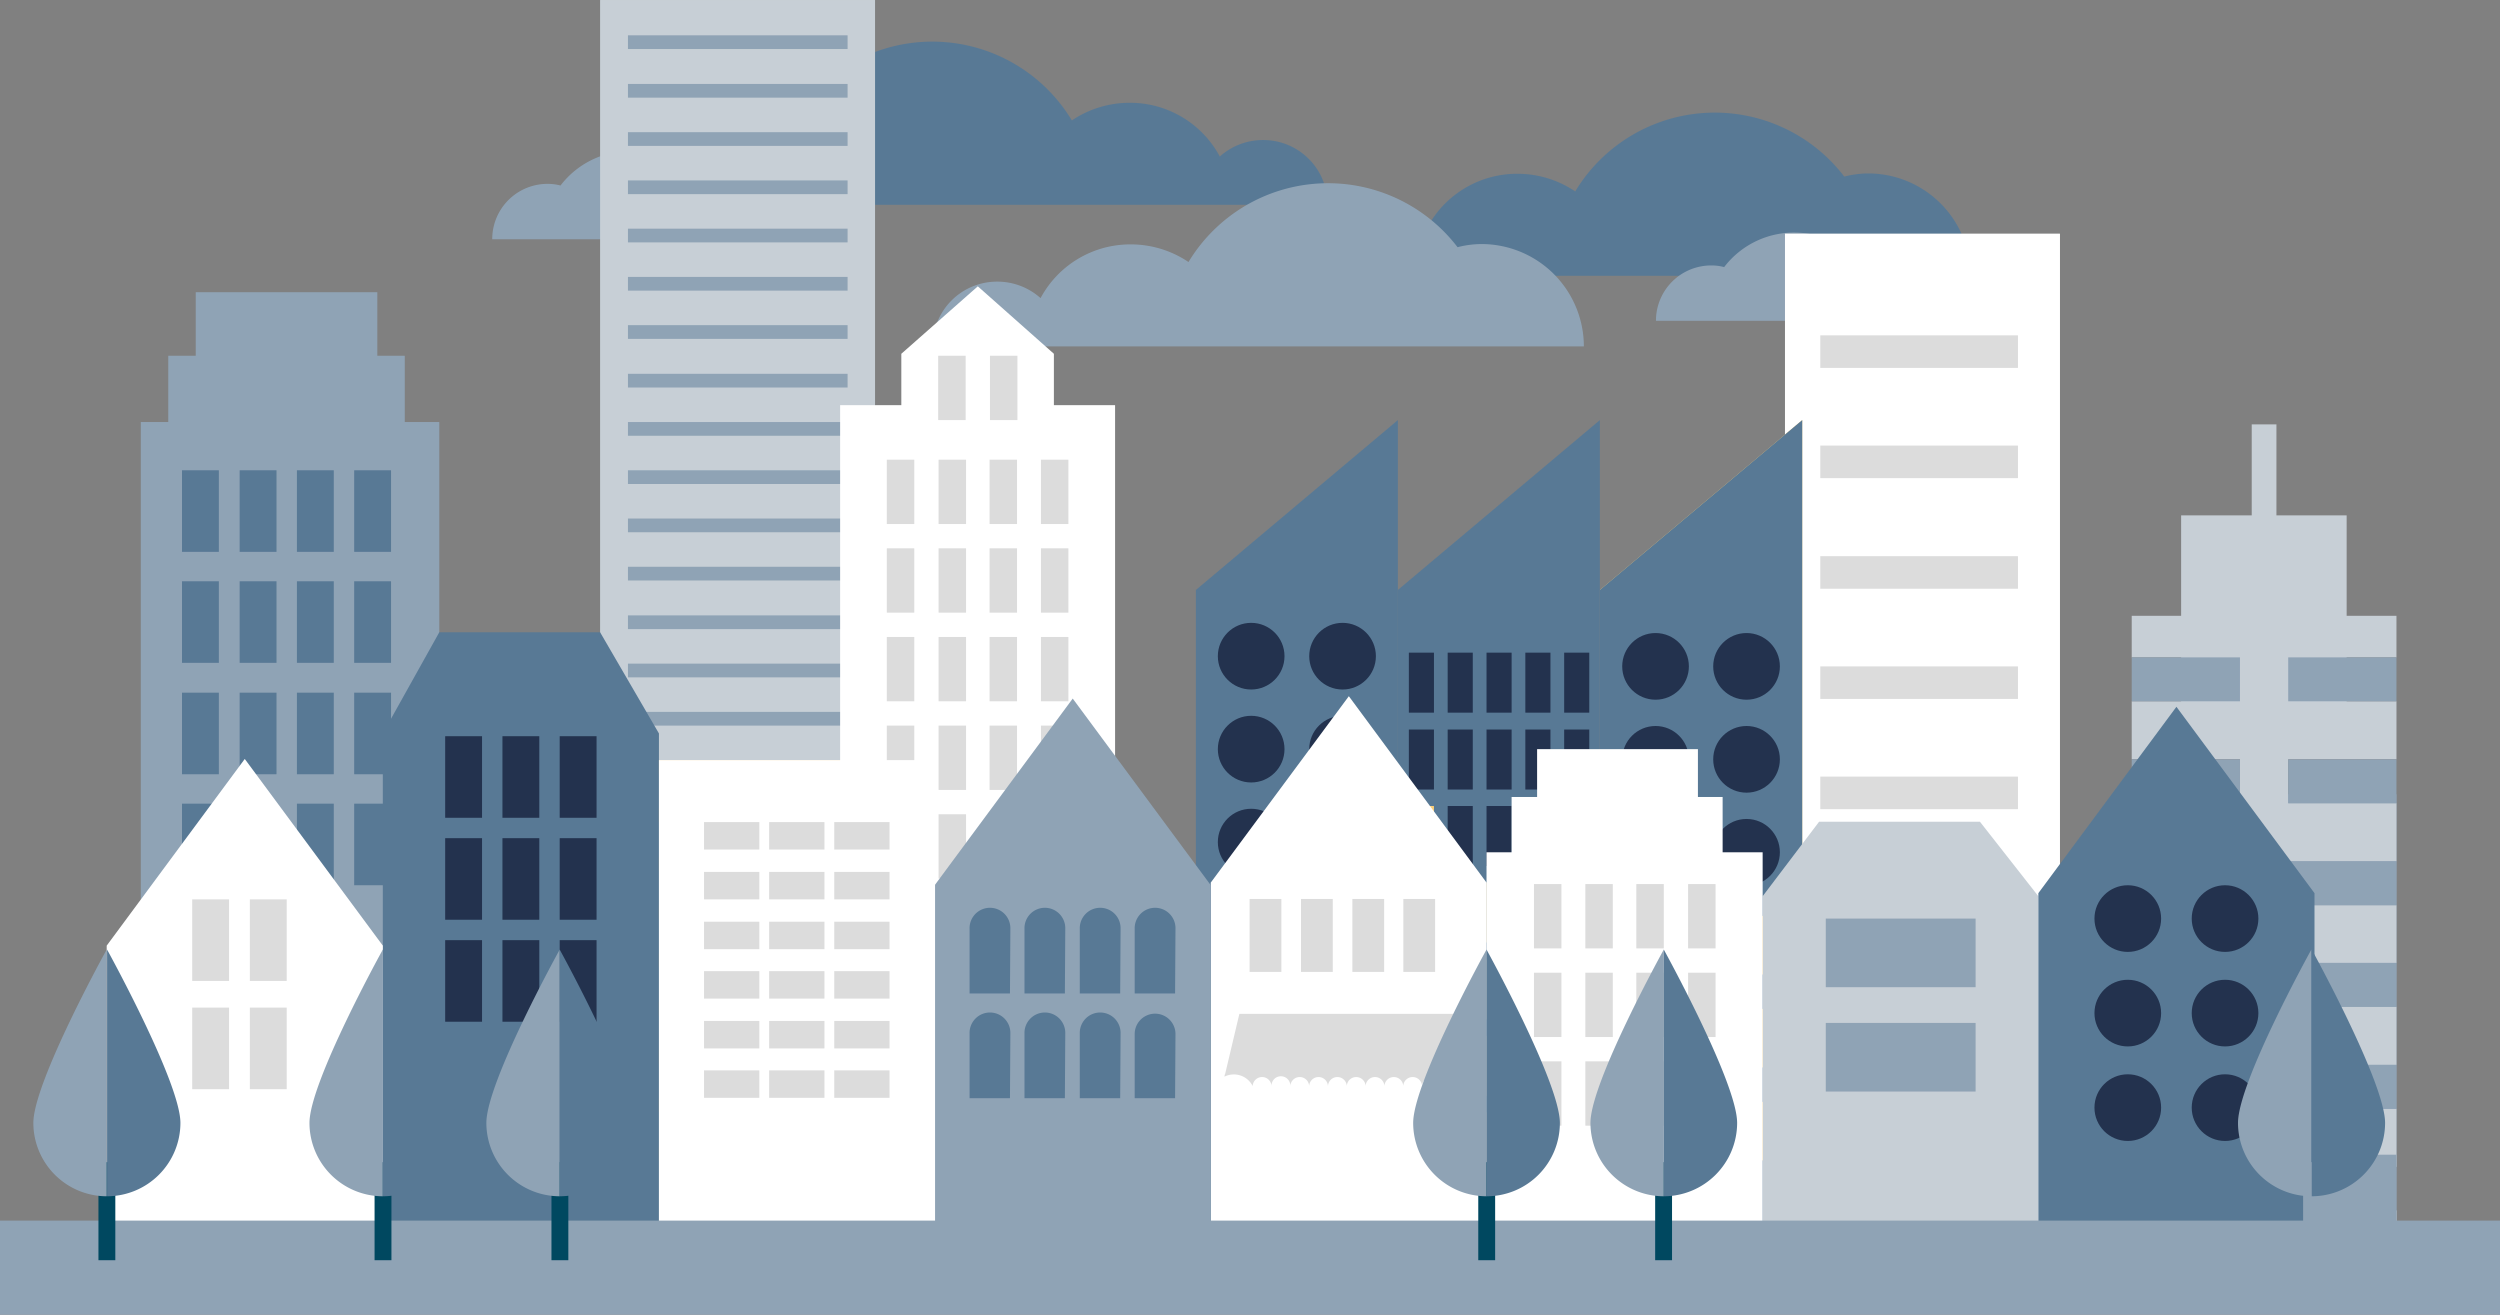
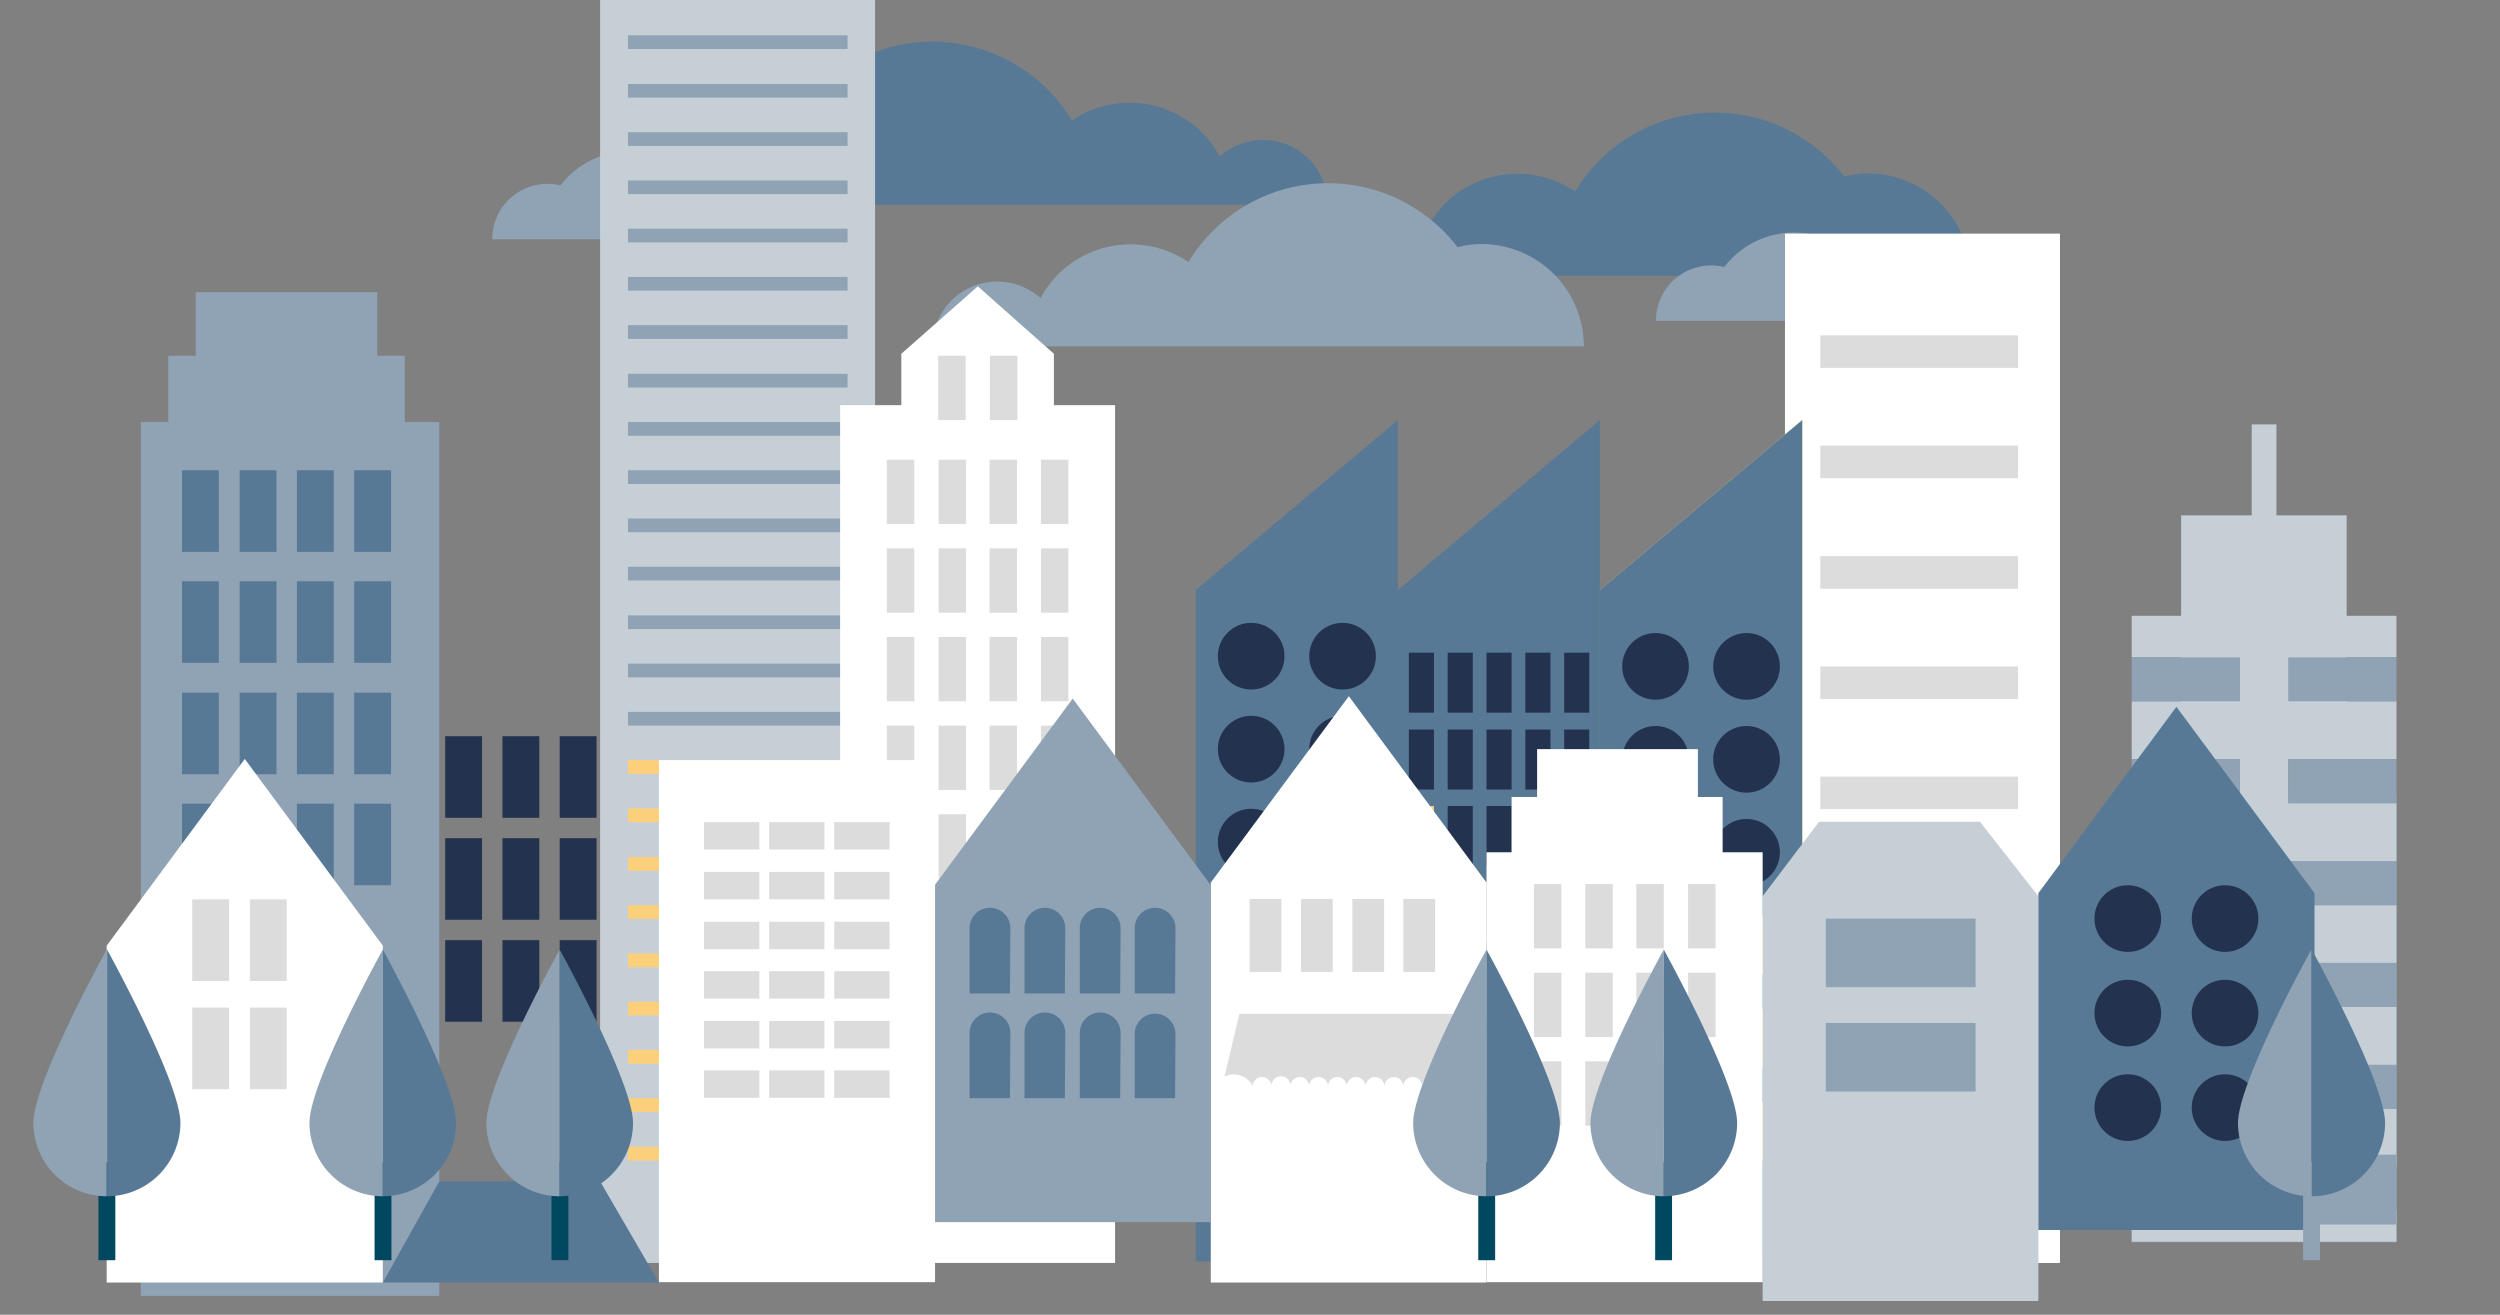
<svg xmlns="http://www.w3.org/2000/svg" viewBox="919.826 4265.489 151.574 79.71">
  <rect x="919.826" y="4265.489" width="151.574" height="79.71" fill="#808080" stroke="none" />
  <defs>
    <style>
      .cls-1 {
        fill: #587995;
      }

      .cls-2 {
        fill: #8fa3b5;
      }

      .cls-3 {
        fill: #c7cfd6;
      }

      .cls-4 {
        fill: #dcdcdc;
      }

      .cls-5 {
        fill: #fff;
      }

      .cls-6 {
        fill: #fcd07a;
      }

      .cls-7 {
        fill: #23324e;
      }

      .cls-8 {
        fill: #7ea800;
      }

      .cls-9 {
        fill: #004860;
      }
    </style>
  </defs>
  <g id="Group_685" data-name="Group 685" transform="translate(258 3395)">
    <path id="Path_1759" data-name="Path 1759" class="cls-1" d="M340.323,34.669a3.927,3.927,0,0,1,2.616,1,6.173,6.173,0,0,1,5.469-3.258,6.26,6.26,0,0,1,3.5,1.07,9.884,9.884,0,0,1,16.313-.9,5.92,5.92,0,0,1,1.451-.19,6.211,6.211,0,0,1,6.207,6.207H336.4A3.927,3.927,0,0,1,340.323,34.669Z" transform="translate(405.423 848.614)" />
    <path id="Path_1760" data-name="Path 1760" class="cls-2" d="M441.39,62.487a2.17,2.17,0,0,0-1.427.547,3.346,3.346,0,0,0-2.949-1.76,3.211,3.211,0,0,0-1.879.594,5.335,5.335,0,0,0-8.8-.476,2.954,2.954,0,0,0-.785-.1A3.349,3.349,0,0,0,422.2,64.65h21.307A2.1,2.1,0,0,0,441.39,62.487Z" transform="translate(340.026 825.291)" />
    <path id="Path_1761" data-name="Path 1761" class="cls-1" d="M208.051,16.569a3.927,3.927,0,0,0-2.616,1,6.173,6.173,0,0,0-5.469-3.258,6.26,6.26,0,0,0-3.5,1.07,9.884,9.884,0,0,0-16.313-.9,5.92,5.92,0,0,0-1.451-.19,6.211,6.211,0,0,0-6.207,6.207h39.475A3.9,3.9,0,0,0,208.051,16.569Z" transform="translate(530.347 862.41)" />
    <path id="Path_1762" data-name="Path 1762" class="cls-2" d="M144.667,41.687a2.063,2.063,0,0,0-1.4.547,3.346,3.346,0,0,0-2.949-1.76,3.21,3.21,0,0,0-1.879.594,5.335,5.335,0,0,0-8.8-.476,2.954,2.954,0,0,0-.785-.1A3.349,3.349,0,0,0,125.5,43.85h21.307A2.137,2.137,0,0,0,144.667,41.687Z" transform="translate(566.17 841.145)" />
    <path id="Path_1763" data-name="Path 1763" class="cls-2" d="M241.723,52.669a3.927,3.927,0,0,1,2.616,1,6.173,6.173,0,0,1,5.469-3.258,6.26,6.26,0,0,1,3.5,1.07,9.884,9.884,0,0,1,16.313-.9,5.919,5.919,0,0,1,1.451-.19,6.211,6.211,0,0,1,6.207,6.207H237.8A3.9,3.9,0,0,1,241.723,52.669Z" transform="translate(480.576 834.895)" />
    <rect id="Rectangle_1317" data-name="Rectangle 1317" class="cls-2" width="16.051" height="27.157" transform="translate(791.071 918.644)" />
    <rect id="Rectangle_1318" data-name="Rectangle 1318" class="cls-3" width="10.035" height="14.125" transform="translate(794.067 901.736)" />
    <rect id="Rectangle_1319" data-name="Rectangle 1319" class="cls-3" width="1.498" height="14.125" transform="translate(798.347 896.219)" />
    <path id="Path_1764" data-name="Path 1764" class="cls-3" d="M552.988,162.184v-2.663h6.563V157H543.5v2.521h6.563v2.663H543.5V165.7h6.563v2.663H543.5v3.519h6.563v2.663H543.5v3.5h6.563v2.663H543.5v3.519h6.563v2.663H543.5v3.519h6.563v2.64H543.5v1.9h16.052v-1.9h-6.563v-2.64h6.563v-3.519h-6.563v-2.663h6.563v-3.519h-6.563v-2.663h6.563v-3.5h-6.563v-2.663h6.563v-3.519h-6.563V165.7h6.563v-3.519Z" transform="translate(247.571 750.824)" />
    <rect id="Rectangle_1320" data-name="Rectangle 1320" class="cls-2" width="6.563" height="2.663" transform="translate(791.071 910.345)" />
    <rect id="Rectangle_1321" data-name="Rectangle 1321" class="cls-2" width="6.563" height="2.663" transform="translate(800.559 910.345)" />
    <rect id="Rectangle_1322" data-name="Rectangle 1322" class="cls-2" width="6.563" height="2.663" transform="translate(791.071 916.528)" />
    <rect id="Rectangle_1323" data-name="Rectangle 1323" class="cls-2" width="6.563" height="2.663" transform="translate(800.559 916.528)" />
    <rect id="Rectangle_1324" data-name="Rectangle 1324" class="cls-2" width="6.563" height="2.663" transform="translate(791.071 922.71)" />
    <rect id="Rectangle_1325" data-name="Rectangle 1325" class="cls-2" width="6.563" height="2.663" transform="translate(800.559 922.71)" />
    <rect id="Rectangle_1326" data-name="Rectangle 1326" class="cls-2" width="6.563" height="2.663" transform="translate(791.071 928.869)" />
    <rect id="Rectangle_1327" data-name="Rectangle 1327" class="cls-2" width="6.563" height="2.663" transform="translate(800.559 928.869)" />
    <rect id="Rectangle_1328" data-name="Rectangle 1328" class="cls-2" width="6.563" height="2.663" transform="translate(791.071 935.052)" />
    <rect id="Rectangle_1329" data-name="Rectangle 1329" class="cls-2" width="6.563" height="2.663" transform="translate(800.559 935.052)" />
    <rect id="Rectangle_1330" data-name="Rectangle 1330" class="cls-2" width="6.944" height="3.472" transform="translate(791.071 940.902)" />
    <rect id="Rectangle_1331" data-name="Rectangle 1331" class="cls-2" width="7.229" height="4.233" transform="translate(799.893 940.498)" />
    <rect id="Rectangle_1332" data-name="Rectangle 1332" class="cls-4" width="16.67" height="62.399" transform="translate(770.049 884.662)" />
    <rect id="Rectangle_1333" data-name="Rectangle 1333" class="cls-5" width="11.985" height="1.974" transform="translate(772.189 890.821)" />
    <rect id="Rectangle_1334" data-name="Rectangle 1334" class="cls-4" width="11.985" height="1.974" transform="translate(772.189 897.504)" />
    <rect id="Rectangle_1335" data-name="Rectangle 1335" class="cls-4" width="11.985" height="1.974" transform="translate(772.189 904.21)" />
    <rect id="Rectangle_1336" data-name="Rectangle 1336" class="cls-4" width="11.985" height="1.974" transform="translate(772.189 910.892)" />
    <rect id="Rectangle_1337" data-name="Rectangle 1337" class="cls-5" width="11.985" height="1.974" transform="translate(772.189 917.574)" />
    <rect id="Rectangle_1338" data-name="Rectangle 1338" class="cls-4" width="11.985" height="1.974" transform="translate(772.189 924.28)" />
    <rect id="Rectangle_1339" data-name="Rectangle 1339" class="cls-5" width="11.985" height="1.974" transform="translate(772.189 930.962)" />
    <rect id="Rectangle_1340" data-name="Rectangle 1340" class="cls-4" width="11.985" height="1.974" transform="translate(772.189 937.644)" />
    <rect id="Rectangle_1341" data-name="Rectangle 1341" class="cls-5" width="16.67" height="62.399" transform="translate(770.049 884.662)" />
    <rect id="Rectangle_1342" data-name="Rectangle 1342" class="cls-4" width="11.985" height="1.974" transform="translate(772.189 890.821)" />
    <rect id="Rectangle_1343" data-name="Rectangle 1343" class="cls-4" width="11.985" height="1.974" transform="translate(772.189 897.504)" />
    <rect id="Rectangle_1344" data-name="Rectangle 1344" class="cls-4" width="11.985" height="1.974" transform="translate(772.189 904.21)" />
    <rect id="Rectangle_1345" data-name="Rectangle 1345" class="cls-4" width="11.985" height="1.974" transform="translate(772.189 910.892)" />
    <rect id="Rectangle_1346" data-name="Rectangle 1346" class="cls-4" width="11.985" height="1.974" transform="translate(772.189 917.574)" />
    <rect id="Rectangle_1347" data-name="Rectangle 1347" class="cls-4" width="11.985" height="1.974" transform="translate(772.189 924.28)" />
    <rect id="Rectangle_1348" data-name="Rectangle 1348" class="cls-4" width="11.985" height="1.974" transform="translate(772.189 930.962)" />
    <rect id="Rectangle_1349" data-name="Rectangle 1349" class="cls-4" width="11.985" height="1.974" transform="translate(772.189 937.644)" />
    <path id="Path_1765" data-name="Path 1765" class="cls-6" d="M420.17,107.1,407.9,117.4v40.711H420.17Z" transform="translate(350.925 788.858)" />
    <path id="Path_1766" data-name="Path 1766" class="cls-1" d="M420.17,107.1,407.9,117.4v40.711H420.17Z" transform="translate(350.925 788.858)" />
    <circle id="Ellipse_461" data-name="Ellipse 461" class="cls-7" cx="2.021" cy="2.021" r="2.021" transform="translate(760.18 908.87)" />
    <circle id="Ellipse_462" data-name="Ellipse 462" class="cls-7" cx="2.021" cy="2.021" r="2.021" transform="translate(765.697 908.87)" />
    <circle id="Ellipse_463" data-name="Ellipse 463" class="cls-7" cx="2.021" cy="2.021" r="2.021" transform="translate(760.18 914.506)" />
    <circle id="Ellipse_464" data-name="Ellipse 464" class="cls-7" cx="2.021" cy="2.021" r="2.021" transform="translate(765.697 914.506)" />
    <circle id="Ellipse_465" data-name="Ellipse 465" class="cls-6" cx="2.021" cy="2.021" r="2.021" transform="translate(760.18 920.142)" />
    <circle id="Ellipse_466" data-name="Ellipse 466" class="cls-7" cx="2.021" cy="2.021" r="2.021" transform="translate(765.697 920.142)" />
    <circle id="Ellipse_467" data-name="Ellipse 467" class="cls-6" cx="2.021" cy="2.021" r="2.021" transform="translate(760.18 925.778)" />
    <circle id="Ellipse_468" data-name="Ellipse 468" class="cls-6" cx="2.021" cy="2.021" r="2.021" transform="translate(765.697 925.778)" />
    <circle id="Ellipse_469" data-name="Ellipse 469" class="cls-6" cx="2.021" cy="2.021" r="2.021" transform="translate(760.18 931.414)" />
    <circle id="Ellipse_470" data-name="Ellipse 470" class="cls-6" cx="2.021" cy="2.021" r="2.021" transform="translate(765.697 931.414)" />
    <circle id="Ellipse_471" data-name="Ellipse 471" class="cls-6" cx="2.021" cy="2.021" r="2.021" transform="translate(760.18 937.05)" />
    <circle id="Ellipse_472" data-name="Ellipse 472" class="cls-6" cx="2.021" cy="2.021" r="2.021" transform="translate(765.697 937.05)" />
    <path id="Path_1767" data-name="Path 1767" class="cls-1" d="M317.147,107.1,304.9,117.4v40.711h12.247Z" transform="translate(429.432 788.858)" />
    <circle id="Ellipse_473" data-name="Ellipse 473" class="cls-7" cx="2.021" cy="2.021" r="2.021" transform="translate(735.663 908.252)" />
    <circle id="Ellipse_474" data-name="Ellipse 474" class="cls-7" cx="2.021" cy="2.021" r="2.021" transform="translate(741.204 908.252)" />
    <circle id="Ellipse_475" data-name="Ellipse 475" class="cls-7" cx="2.021" cy="2.021" r="2.021" transform="translate(735.663 913.888)" />
    <circle id="Ellipse_476" data-name="Ellipse 476" class="cls-7" cx="2.021" cy="2.021" r="2.021" transform="translate(741.204 913.888)" />
    <circle id="Ellipse_477" data-name="Ellipse 477" class="cls-7" cx="2.021" cy="2.021" r="2.021" transform="translate(735.663 919.524)" />
    <circle id="Ellipse_478" data-name="Ellipse 478" class="cls-4" cx="2.021" cy="2.021" r="2.021" transform="translate(741.204 919.524)" />
    <circle id="Ellipse_479" data-name="Ellipse 479" class="cls-4" cx="2.021" cy="2.021" r="2.021" transform="translate(735.663 925.16)" />
    <circle id="Ellipse_480" data-name="Ellipse 480" class="cls-4" cx="2.021" cy="2.021" r="2.021" transform="translate(741.204 925.16)" />
    <circle id="Ellipse_481" data-name="Ellipse 481" class="cls-4" cx="2.021" cy="2.021" r="2.021" transform="translate(735.663 930.796)" />
    <circle id="Ellipse_482" data-name="Ellipse 482" class="cls-4" cx="2.021" cy="2.021" r="2.021" transform="translate(741.204 930.796)" />
    <circle id="Ellipse_483" data-name="Ellipse 483" class="cls-4" cx="2.021" cy="2.021" r="2.021" transform="translate(735.663 936.431)" />
    <circle id="Ellipse_484" data-name="Ellipse 484" class="cls-4" cx="2.021" cy="2.021" r="2.021" transform="translate(741.204 936.431)" />
    <path id="Path_1768" data-name="Path 1768" class="cls-1" d="M368.647,107.1,356.4,117.4v40.711h12.247Z" transform="translate(390.178 788.858)" />
    <rect id="Rectangle_1350" data-name="Rectangle 1350" class="cls-7" width="1.522" height="3.638" transform="translate(747.244 910.059)" />
    <rect id="Rectangle_1351" data-name="Rectangle 1351" class="cls-7" width="1.522" height="3.638" transform="translate(749.598 910.059)" />
    <rect id="Rectangle_1352" data-name="Rectangle 1352" class="cls-7" width="1.522" height="3.638" transform="translate(751.953 910.059)" />
    <rect id="Rectangle_1353" data-name="Rectangle 1353" class="cls-7" width="1.522" height="3.638" transform="translate(754.307 910.059)" />
    <rect id="Rectangle_1354" data-name="Rectangle 1354" class="cls-7" width="1.522" height="3.638" transform="translate(756.661 910.059)" />
    <rect id="Rectangle_1355" data-name="Rectangle 1355" class="cls-7" width="1.522" height="3.638" transform="translate(747.244 914.72)" />
    <rect id="Rectangle_1356" data-name="Rectangle 1356" class="cls-7" width="1.522" height="3.638" transform="translate(749.598 914.72)" />
    <rect id="Rectangle_1357" data-name="Rectangle 1357" class="cls-7" width="1.522" height="3.638" transform="translate(751.953 914.72)" />
    <rect id="Rectangle_1358" data-name="Rectangle 1358" class="cls-7" width="1.522" height="3.638" transform="translate(754.307 914.72)" />
    <rect id="Rectangle_1359" data-name="Rectangle 1359" class="cls-7" width="1.522" height="3.638" transform="translate(756.661 914.72)" />
    <rect id="Rectangle_1360" data-name="Rectangle 1360" class="cls-6" width="1.522" height="3.638" transform="translate(747.244 919.357)" />
    <rect id="Rectangle_1361" data-name="Rectangle 1361" class="cls-7" width="1.522" height="3.638" transform="translate(749.598 919.357)" />
    <rect id="Rectangle_1362" data-name="Rectangle 1362" class="cls-7" width="1.522" height="3.638" transform="translate(751.953 919.357)" />
    <rect id="Rectangle_1363" data-name="Rectangle 1363" class="cls-6" width="1.522" height="3.638" transform="translate(754.307 919.357)" />
    <rect id="Rectangle_1364" data-name="Rectangle 1364" class="cls-6" width="1.522" height="3.638" transform="translate(756.661 919.357)" />
    <rect id="Rectangle_1365" data-name="Rectangle 1365" class="cls-6" width="1.522" height="3.638" transform="translate(747.244 923.994)" />
    <rect id="Rectangle_1366" data-name="Rectangle 1366" class="cls-6" width="1.522" height="3.638" transform="translate(749.598 923.994)" />
    <rect id="Rectangle_1367" data-name="Rectangle 1367" class="cls-6" width="1.522" height="3.638" transform="translate(751.953 923.994)" />
    <rect id="Rectangle_1368" data-name="Rectangle 1368" class="cls-6" width="1.522" height="3.638" transform="translate(754.307 923.994)" />
    <rect id="Rectangle_1369" data-name="Rectangle 1369" class="cls-6" width="1.522" height="3.638" transform="translate(756.661 923.994)" />
    <rect id="Rectangle_1370" data-name="Rectangle 1370" class="cls-6" width="1.522" height="3.638" transform="translate(747.244 928.655)" />
    <rect id="Rectangle_1371" data-name="Rectangle 1371" class="cls-6" width="1.522" height="3.638" transform="translate(749.598 928.655)" />
    <rect id="Rectangle_1372" data-name="Rectangle 1372" class="cls-6" width="1.522" height="3.638" transform="translate(751.953 928.655)" />
    <rect id="Rectangle_1373" data-name="Rectangle 1373" class="cls-6" width="1.522" height="3.638" transform="translate(754.307 928.655)" />
    <rect id="Rectangle_1374" data-name="Rectangle 1374" class="cls-6" width="1.522" height="3.638" transform="translate(756.661 928.655)" />
    <rect id="Rectangle_1375" data-name="Rectangle 1375" class="cls-6" width="1.522" height="3.638" transform="translate(747.244 933.292)" />
    <rect id="Rectangle_1376" data-name="Rectangle 1376" class="cls-6" width="1.522" height="3.638" transform="translate(749.598 933.292)" />
    <rect id="Rectangle_1377" data-name="Rectangle 1377" class="cls-6" width="1.522" height="3.638" transform="translate(751.953 933.292)" />
    <rect id="Rectangle_1378" data-name="Rectangle 1378" class="cls-6" width="1.522" height="3.638" transform="translate(754.307 933.292)" />
    <rect id="Rectangle_1379" data-name="Rectangle 1379" class="cls-6" width="1.522" height="3.638" transform="translate(756.661 933.292)" />
    <rect id="Rectangle_1380" data-name="Rectangle 1380" class="cls-6" width="1.522" height="3.638" transform="translate(747.244 937.93)" />
    <rect id="Rectangle_1381" data-name="Rectangle 1381" class="cls-6" width="1.522" height="3.638" transform="translate(749.598 937.93)" />
    <rect id="Rectangle_1382" data-name="Rectangle 1382" class="cls-6" width="1.522" height="3.638" transform="translate(751.953 937.93)" />
    <rect id="Rectangle_1383" data-name="Rectangle 1383" class="cls-6" width="1.522" height="3.638" transform="translate(754.307 937.93)" />
    <rect id="Rectangle_1384" data-name="Rectangle 1384" class="cls-6" width="1.522" height="3.638" transform="translate(756.661 937.93)" />
    <rect id="Rectangle_1385" data-name="Rectangle 1385" class="cls-3" width="16.67" height="76.572" transform="translate(698.21 870.49)" />
    <rect id="Rectangle_1386" data-name="Rectangle 1386" class="cls-2" width="13.317" height="0.832" transform="translate(699.898 872.63)" />
    <rect id="Rectangle_1387" data-name="Rectangle 1387" class="cls-2" width="13.317" height="0.832" transform="translate(699.898 875.578)" />
    <rect id="Rectangle_1388" data-name="Rectangle 1388" class="cls-2" width="13.317" height="0.832" transform="translate(699.898 878.503)" />
    <rect id="Rectangle_1389" data-name="Rectangle 1389" class="cls-2" width="13.317" height="0.832" transform="translate(699.898 881.428)" />
    <rect id="Rectangle_1390" data-name="Rectangle 1390" class="cls-2" width="13.317" height="0.832" transform="translate(699.898 884.353)" />
    <rect id="Rectangle_1391" data-name="Rectangle 1391" class="cls-2" width="13.317" height="0.832" transform="translate(699.898 887.278)" />
    <rect id="Rectangle_1392" data-name="Rectangle 1392" class="cls-2" width="13.317" height="0.832" transform="translate(699.898 890.203)" />
    <rect id="Rectangle_1393" data-name="Rectangle 1393" class="cls-2" width="13.317" height="0.832" transform="translate(699.898 893.152)" />
    <rect id="Rectangle_1394" data-name="Rectangle 1394" class="cls-2" width="13.317" height="0.832" transform="translate(699.898 896.077)" />
    <rect id="Rectangle_1395" data-name="Rectangle 1395" class="cls-2" width="13.317" height="0.832" transform="translate(699.898 899.002)" />
    <rect id="Rectangle_1396" data-name="Rectangle 1396" class="cls-2" width="13.317" height="0.832" transform="translate(699.898 901.927)" />
    <rect id="Rectangle_1397" data-name="Rectangle 1397" class="cls-2" width="13.317" height="0.832" transform="translate(699.898 904.852)" />
    <rect id="Rectangle_1398" data-name="Rectangle 1398" class="cls-2" width="13.317" height="0.832" transform="translate(699.898 907.8)" />
    <rect id="Rectangle_1399" data-name="Rectangle 1399" class="cls-2" width="13.317" height="0.832" transform="translate(699.898 910.725)" />
    <rect id="Rectangle_1400" data-name="Rectangle 1400" class="cls-2" width="13.317" height="0.832" transform="translate(699.898 913.65)" />
    <rect id="Rectangle_1401" data-name="Rectangle 1401" class="cls-6" width="13.317" height="0.832" transform="translate(699.898 916.575)" />
    <rect id="Rectangle_1402" data-name="Rectangle 1402" class="cls-6" width="13.317" height="0.832" transform="translate(699.898 919.5)" />
    <rect id="Rectangle_1403" data-name="Rectangle 1403" class="cls-6" width="13.317" height="0.832" transform="translate(699.898 922.449)" />
    <rect id="Rectangle_1404" data-name="Rectangle 1404" class="cls-6" width="13.317" height="0.832" transform="translate(699.898 925.374)" />
    <rect id="Rectangle_1405" data-name="Rectangle 1405" class="cls-6" width="13.317" height="0.832" transform="translate(699.898 928.299)" />
    <rect id="Rectangle_1406" data-name="Rectangle 1406" class="cls-6" width="13.317" height="0.832" transform="translate(699.898 931.224)" />
    <rect id="Rectangle_1407" data-name="Rectangle 1407" class="cls-6" width="13.317" height="0.832" transform="translate(699.898 934.148)" />
    <rect id="Rectangle_1408" data-name="Rectangle 1408" class="cls-6" width="13.317" height="0.832" transform="translate(699.898 937.073)" />
    <rect id="Rectangle_1409" data-name="Rectangle 1409" class="cls-6" width="13.317" height="0.832" transform="translate(699.898 940.022)" />
    <rect id="Rectangle_1410" data-name="Rectangle 1410" class="cls-5" width="16.67" height="52.007" transform="translate(712.763 895.054)" />
    <path id="Path_1769" data-name="Path 1769" class="cls-5" d="M239.05,87.411H229.8V77.09L234.437,73l4.613,4.09Z" transform="translate(486.673 814.849)" />
    <rect id="Rectangle_1411" data-name="Rectangle 1411" class="cls-4" width="1.665" height="3.9" transform="translate(718.708 892.058)" />
    <rect id="Rectangle_1412" data-name="Rectangle 1412" class="cls-4" width="1.665" height="3.9" transform="translate(721.847 892.058)" />
    <rect id="Rectangle_1413" data-name="Rectangle 1413" class="cls-4" width="1.665" height="3.9" transform="translate(715.593 898.36)" />
    <rect id="Rectangle_1414" data-name="Rectangle 1414" class="cls-4" width="1.665" height="3.9" transform="translate(718.732 898.36)" />
    <rect id="Rectangle_1415" data-name="Rectangle 1415" class="cls-4" width="1.665" height="3.9" transform="translate(721.823 898.36)" />
    <rect id="Rectangle_1416" data-name="Rectangle 1416" class="cls-4" width="1.665" height="3.9" transform="translate(724.938 898.36)" />
    <rect id="Rectangle_1417" data-name="Rectangle 1417" class="cls-4" width="1.665" height="3.9" transform="translate(715.593 903.734)" />
    <rect id="Rectangle_1418" data-name="Rectangle 1418" class="cls-4" width="1.665" height="3.9" transform="translate(718.732 903.734)" />
    <rect id="Rectangle_1419" data-name="Rectangle 1419" class="cls-4" width="1.665" height="3.9" transform="translate(721.823 903.734)" />
    <rect id="Rectangle_1420" data-name="Rectangle 1420" class="cls-4" width="1.665" height="3.9" transform="translate(724.938 903.734)" />
    <rect id="Rectangle_1421" data-name="Rectangle 1421" class="cls-4" width="1.665" height="3.9" transform="translate(715.593 909.108)" />
    <rect id="Rectangle_1422" data-name="Rectangle 1422" class="cls-4" width="1.665" height="3.9" transform="translate(718.732 909.108)" />
    <rect id="Rectangle_1423" data-name="Rectangle 1423" class="cls-4" width="1.665" height="3.9" transform="translate(721.823 909.108)" />
    <rect id="Rectangle_1424" data-name="Rectangle 1424" class="cls-4" width="1.665" height="3.9" transform="translate(724.938 909.108)" />
    <rect id="Rectangle_1425" data-name="Rectangle 1425" class="cls-4" width="1.665" height="3.9" transform="translate(715.593 914.482)" />
    <rect id="Rectangle_1426" data-name="Rectangle 1426" class="cls-4" width="1.665" height="3.9" transform="translate(718.732 914.482)" />
    <rect id="Rectangle_1427" data-name="Rectangle 1427" class="cls-4" width="1.665" height="3.9" transform="translate(721.823 914.482)" />
    <rect id="Rectangle_1428" data-name="Rectangle 1428" class="cls-4" width="1.665" height="3.9" transform="translate(724.938 914.482)" />
    <rect id="Rectangle_1429" data-name="Rectangle 1429" class="cls-4" width="1.665" height="3.9" transform="translate(715.593 919.857)" />
    <rect id="Rectangle_1430" data-name="Rectangle 1430" class="cls-4" width="1.665" height="3.9" transform="translate(718.732 919.857)" />
    <rect id="Rectangle_1431" data-name="Rectangle 1431" class="cls-4" width="1.665" height="3.9" transform="translate(721.823 919.857)" />
    <rect id="Rectangle_1432" data-name="Rectangle 1432" class="cls-4" width="1.665" height="3.9" transform="translate(724.938 919.857)" />
    <rect id="Rectangle_1433" data-name="Rectangle 1433" class="cls-4" width="1.665" height="3.9" transform="translate(715.593 925.255)" />
    <rect id="Rectangle_1434" data-name="Rectangle 1434" class="cls-4" width="1.665" height="3.9" transform="translate(718.732 925.255)" />
    <rect id="Rectangle_1435" data-name="Rectangle 1435" class="cls-4" width="1.665" height="3.9" transform="translate(721.823 925.255)" />
    <rect id="Rectangle_1436" data-name="Rectangle 1436" class="cls-4" width="1.665" height="3.9" transform="translate(724.938 925.255)" />
    <rect id="Rectangle_1437" data-name="Rectangle 1437" class="cls-4" width="1.665" height="3.9" transform="translate(715.593 930.629)" />
    <rect id="Rectangle_1438" data-name="Rectangle 1438" class="cls-4" width="1.665" height="3.9" transform="translate(718.732 930.629)" />
    <rect id="Rectangle_1439" data-name="Rectangle 1439" class="cls-4" width="1.665" height="3.9" transform="translate(721.823 930.629)" />
    <rect id="Rectangle_1440" data-name="Rectangle 1440" class="cls-4" width="1.665" height="3.9" transform="translate(724.938 930.629)" />
    <rect id="Rectangle_1441" data-name="Rectangle 1441" class="cls-4" width="1.665" height="3.9" transform="translate(715.593 936.003)" />
    <rect id="Rectangle_1442" data-name="Rectangle 1442" class="cls-4" width="1.665" height="3.9" transform="translate(718.732 936.003)" />
    <rect id="Rectangle_1443" data-name="Rectangle 1443" class="cls-4" width="1.665" height="3.9" transform="translate(721.823 936.003)" />
    <rect id="Rectangle_1444" data-name="Rectangle 1444" class="cls-4" width="1.665" height="3.9" transform="translate(724.938 936.003)" />
    <rect id="Rectangle_1445" data-name="Rectangle 1445" class="cls-2" width="18.097" height="52.982" transform="translate(670.363 896.077)" />
    <rect id="Rectangle_1446" data-name="Rectangle 1446" class="cls-2" width="14.339" height="6.04" transform="translate(672.028 892.058)" />
    <rect id="Rectangle_1447" data-name="Rectangle 1447" class="cls-2" width="11.01" height="4.637" transform="translate(673.693 888.206)" />
    <rect id="Rectangle_1448" data-name="Rectangle 1448" class="cls-1" width="2.235" height="4.946" transform="translate(672.86 899.002)" />
    <rect id="Rectangle_1449" data-name="Rectangle 1449" class="cls-1" width="2.235" height="4.946" transform="translate(676.356 899.002)" />
    <rect id="Rectangle_1450" data-name="Rectangle 1450" class="cls-1" width="2.235" height="4.946" transform="translate(679.828 899.002)" />
    <rect id="Rectangle_1451" data-name="Rectangle 1451" class="cls-1" width="2.235" height="4.946" transform="translate(683.3 899.002)" />
    <rect id="Rectangle_1452" data-name="Rectangle 1452" class="cls-1" width="2.235" height="4.946" transform="translate(672.86 905.731)" />
    <rect id="Rectangle_1453" data-name="Rectangle 1453" class="cls-1" width="2.235" height="4.946" transform="translate(676.356 905.731)" />
    <rect id="Rectangle_1454" data-name="Rectangle 1454" class="cls-1" width="2.235" height="4.946" transform="translate(679.828 905.731)" />
    <rect id="Rectangle_1455" data-name="Rectangle 1455" class="cls-1" width="2.235" height="4.946" transform="translate(683.3 905.731)" />
    <rect id="Rectangle_1456" data-name="Rectangle 1456" class="cls-1" width="2.235" height="4.946" transform="translate(672.86 912.485)" />
    <rect id="Rectangle_1457" data-name="Rectangle 1457" class="cls-1" width="2.235" height="4.946" transform="translate(676.356 912.485)" />
    <rect id="Rectangle_1458" data-name="Rectangle 1458" class="cls-1" width="2.235" height="4.946" transform="translate(679.828 912.485)" />
    <rect id="Rectangle_1459" data-name="Rectangle 1459" class="cls-1" width="2.235" height="4.946" transform="translate(683.3 912.485)" />
    <rect id="Rectangle_1460" data-name="Rectangle 1460" class="cls-1" width="2.235" height="4.946" transform="translate(672.86 919.215)" />
    <rect id="Rectangle_1461" data-name="Rectangle 1461" class="cls-8" width="2.235" height="4.946" transform="translate(676.356 919.215)" />
    <rect id="Rectangle_1462" data-name="Rectangle 1462" class="cls-1" width="2.235" height="4.946" transform="translate(679.828 919.215)" />
    <rect id="Rectangle_1463" data-name="Rectangle 1463" class="cls-1" width="2.235" height="4.946" transform="translate(683.3 919.215)" />
-     <path id="Path_1770" data-name="Path 1770" class="cls-1" d="M114.341,200.627H97.6V167.335l3.424-6.135h9.75l3.567,6.135Z" transform="translate(587.436 747.623)" />
+     <path id="Path_1770" data-name="Path 1770" class="cls-1" d="M114.341,200.627H97.6l3.424-6.135h9.75l3.567,6.135Z" transform="translate(587.436 747.623)" />
    <rect id="Rectangle_1464" data-name="Rectangle 1464" class="cls-7" width="2.235" height="4.946" transform="translate(688.817 915.125)" />
    <rect id="Rectangle_1465" data-name="Rectangle 1465" class="cls-7" width="2.235" height="4.946" transform="translate(692.289 915.125)" />
    <rect id="Rectangle_1466" data-name="Rectangle 1466" class="cls-7" width="2.235" height="4.946" transform="translate(695.76 915.125)" />
    <rect id="Rectangle_1467" data-name="Rectangle 1467" class="cls-7" width="2.235" height="4.946" transform="translate(688.817 921.307)" />
    <rect id="Rectangle_1468" data-name="Rectangle 1468" class="cls-7" width="2.235" height="4.946" transform="translate(692.289 921.307)" />
    <rect id="Rectangle_1469" data-name="Rectangle 1469" class="cls-7" width="2.235" height="4.946" transform="translate(695.76 921.307)" />
    <rect id="Rectangle_1470" data-name="Rectangle 1470" class="cls-7" width="2.235" height="4.946" transform="translate(688.817 927.49)" />
    <rect id="Rectangle_1471" data-name="Rectangle 1471" class="cls-7" width="2.235" height="4.946" transform="translate(692.289 927.49)" />
    <rect id="Rectangle_1472" data-name="Rectangle 1472" class="cls-7" width="2.235" height="4.946" transform="translate(695.76 927.49)" />
    <path id="Path_1771" data-name="Path 1771" class="cls-5" d="M325.417,213.051H308.7V188.8l8.371-11.3,8.347,11.3Z" transform="translate(426.535 735.199)" />
    <rect id="Rectangle_1473" data-name="Rectangle 1473" class="cls-5" width="12.175" height="6.373" transform="translate(737.518 935.242)" />
    <path id="Path_1772" data-name="Path 1772" class="cls-4" d="M327.205,262.115l-.856-3.615H313.1l-.856,3.615a.559.559,0,0,0-.048.19,1.276,1.276,0,0,1,1.712.571.571.571,0,0,1,1.141,0,.571.571,0,1,1,1.141,0,.571.571,0,0,1,1.141,0,.571.571,0,0,1,1.141,0,.571.571,0,0,1,1.141,0,.571.571,0,0,1,1.141,0,.571.571,0,0,1,1.141,0,.571.571,0,0,1,1.141,0,.571.571,0,0,1,1.141,0,.571.571,0,0,1,1.141,0,.571.571,0,0,1,1.141,0,.579.579,0,0,0,.571-.571C327.253,262.233,327.229,262.186,327.205,262.115Z" transform="translate(423.868 673.461)" />
    <rect id="Rectangle_1474" data-name="Rectangle 1474" class="cls-4" width="1.926" height="4.423" transform="translate(737.589 924.993)" />
    <rect id="Rectangle_1475" data-name="Rectangle 1475" class="cls-4" width="1.926" height="4.423" transform="translate(740.705 924.993)" />
    <rect id="Rectangle_1476" data-name="Rectangle 1476" class="cls-4" width="1.926" height="4.423" transform="translate(743.82 924.993)" />
    <rect id="Rectangle_1477" data-name="Rectangle 1477" class="cls-4" width="1.926" height="4.423" transform="translate(746.911 924.993)" />
    <path id="Path_1773" data-name="Path 1773" class="cls-2" d="M255.041,209.846H238.3V189.419l8.371-11.319,8.371,11.319Z" transform="translate(480.194 734.742)" />
    <path id="Path_1774" data-name="Path 1774" class="cls-1" d="M249.673,232.86v-.024a1.237,1.237,0,1,0-2.473,0v.024h0v3.9h2.449l.024-3.9Z" transform="translate(473.411 693.964)" />
    <path id="Path_1775" data-name="Path 1775" class="cls-1" d="M263.673,232.86v-.024a1.237,1.237,0,1,0-2.473,0v.024h0v3.9h2.449l.024-3.9Z" transform="translate(462.74 693.964)" />
    <path id="Path_1776" data-name="Path 1776" class="cls-1" d="M277.773,232.86v-.024a1.237,1.237,0,1,0-2.473,0v.024h0v3.9h2.449l.024-3.9Z" transform="translate(451.993 693.964)" />
    <path id="Path_1777" data-name="Path 1777" class="cls-1" d="M291.773,232.86v-.024a1.237,1.237,0,1,0-2.473,0v.024h0v3.9h2.449l.024-3.9Z" transform="translate(441.322 693.964)" />
    <path id="Path_1778" data-name="Path 1778" class="cls-1" d="M249.673,259.56v-.024a1.237,1.237,0,1,0-2.473,0v.024h0v3.9h2.449l.024-3.9Z" transform="translate(473.411 673.613)" />
    <path id="Path_1779" data-name="Path 1779" class="cls-1" d="M263.673,259.56v-.024a1.237,1.237,0,1,0-2.473,0v.024h0v3.9h2.449l.024-3.9Z" transform="translate(462.74 673.613)" />
    <path id="Path_1780" data-name="Path 1780" class="cls-1" d="M277.773,259.56v-.024a1.237,1.237,0,1,0-2.473,0v.024h0v3.9h2.449l.024-3.9Z" transform="translate(451.993 673.613)" />
    <path id="Path_1781" data-name="Path 1781" class="cls-1" d="M291.773,259.56v-.024a1.237,1.237,0,0,0-2.473,0v.024h0v3.9h2.449l.024-3.9Z" transform="translate(441.322 673.613)" />
    <path id="Path_1782" data-name="Path 1782" class="cls-3" d="M466.117,238.559H449.4V214.018l3.424-4.518h9.75l3.543,4.518Z" transform="translate(319.294 710.809)" />
    <rect id="Rectangle_1478" data-name="Rectangle 1478" class="cls-2" width="9.084" height="4.161" transform="translate(772.522 926.182)" />
    <rect id="Rectangle_1479" data-name="Rectangle 1479" class="cls-2" width="9.084" height="4.161" transform="translate(772.522 932.508)" />
    <rect id="Rectangle_1480" data-name="Rectangle 1480" class="cls-5" width="16.741" height="31.651" transform="translate(701.777 916.575)" />
    <rect id="Rectangle_1481" data-name="Rectangle 1481" class="cls-4" width="3.353" height="1.665" transform="translate(704.511 920.332)" />
    <rect id="Rectangle_1482" data-name="Rectangle 1482" class="cls-4" width="3.353" height="1.665" transform="translate(708.459 920.332)" />
    <rect id="Rectangle_1483" data-name="Rectangle 1483" class="cls-4" width="3.353" height="1.665" transform="translate(712.406 920.332)" />
    <rect id="Rectangle_1484" data-name="Rectangle 1484" class="cls-4" width="3.353" height="1.665" transform="translate(704.511 923.352)" />
    <rect id="Rectangle_1485" data-name="Rectangle 1485" class="cls-4" width="3.353" height="1.665" transform="translate(708.459 923.352)" />
    <rect id="Rectangle_1486" data-name="Rectangle 1486" class="cls-4" width="3.353" height="1.665" transform="translate(712.406 923.352)" />
    <rect id="Rectangle_1487" data-name="Rectangle 1487" class="cls-4" width="3.353" height="1.665" transform="translate(704.511 926.372)" />
    <rect id="Rectangle_1488" data-name="Rectangle 1488" class="cls-4" width="3.353" height="1.665" transform="translate(708.459 926.372)" />
    <rect id="Rectangle_1489" data-name="Rectangle 1489" class="cls-4" width="3.353" height="1.665" transform="translate(712.406 926.372)" />
    <rect id="Rectangle_1490" data-name="Rectangle 1490" class="cls-4" width="3.353" height="1.665" transform="translate(704.511 929.369)" />
    <rect id="Rectangle_1491" data-name="Rectangle 1491" class="cls-4" width="3.353" height="1.665" transform="translate(708.459 929.369)" />
    <rect id="Rectangle_1492" data-name="Rectangle 1492" class="cls-4" width="3.353" height="1.665" transform="translate(712.406 929.369)" />
    <rect id="Rectangle_1493" data-name="Rectangle 1493" class="cls-4" width="3.353" height="1.665" transform="translate(704.511 932.389)" />
    <rect id="Rectangle_1494" data-name="Rectangle 1494" class="cls-4" width="3.353" height="1.665" transform="translate(708.459 932.389)" />
    <rect id="Rectangle_1495" data-name="Rectangle 1495" class="cls-4" width="3.353" height="1.665" transform="translate(712.406 932.389)" />
    <rect id="Rectangle_1496" data-name="Rectangle 1496" class="cls-4" width="3.353" height="1.665" transform="translate(704.511 935.385)" />
    <rect id="Rectangle_1497" data-name="Rectangle 1497" class="cls-4" width="3.353" height="1.665" transform="translate(708.459 935.385)" />
    <rect id="Rectangle_1498" data-name="Rectangle 1498" class="cls-4" width="3.353" height="1.665" transform="translate(712.406 935.385)" />
    <path id="Path_1783" data-name="Path 1783" class="cls-5" d="M43.941,225.246H27.2V204.819L35.571,193.5l8.371,11.319Z" transform="translate(641.095 723.004)" />
    <rect id="Rectangle_1499" data-name="Rectangle 1499" class="cls-4" width="2.235" height="4.946" transform="translate(673.479 925.017)" />
    <rect id="Rectangle_1500" data-name="Rectangle 1500" class="cls-4" width="2.235" height="4.946" transform="translate(676.974 925.017)" />
    <rect id="Rectangle_1501" data-name="Rectangle 1501" class="cls-4" width="2.235" height="4.946" transform="translate(673.479 931.58)" />
    <rect id="Rectangle_1502" data-name="Rectangle 1502" class="cls-4" width="2.235" height="4.946" transform="translate(676.974 931.58)" />
    <rect id="Rectangle_1503" data-name="Rectangle 1503" class="cls-5" width="16.741" height="26.063" transform="translate(751.953 922.163)" />
    <rect id="Rectangle_1504" data-name="Rectangle 1504" class="cls-5" width="12.794" height="6.682" transform="translate(753.474 918.81)" />
    <rect id="Rectangle_1505" data-name="Rectangle 1505" class="cls-5" width="9.75" height="5.113" transform="translate(755.02 915.909)" />
    <rect id="Rectangle_1506" data-name="Rectangle 1506" class="cls-4" width="1.665" height="3.9" transform="translate(754.83 924.09)" />
    <rect id="Rectangle_1507" data-name="Rectangle 1507" class="cls-4" width="1.665" height="3.9" transform="translate(757.945 924.09)" />
    <rect id="Rectangle_1508" data-name="Rectangle 1508" class="cls-4" width="1.665" height="3.9" transform="translate(761.036 924.09)" />
    <rect id="Rectangle_1509" data-name="Rectangle 1509" class="cls-4" width="1.665" height="3.9" transform="translate(764.175 924.09)" />
    <rect id="Rectangle_1510" data-name="Rectangle 1510" class="cls-4" width="1.665" height="3.9" transform="translate(754.83 929.464)" />
    <rect id="Rectangle_1511" data-name="Rectangle 1511" class="cls-4" width="1.665" height="3.9" transform="translate(757.945 929.464)" />
    <rect id="Rectangle_1512" data-name="Rectangle 1512" class="cls-4" width="1.665" height="3.9" transform="translate(761.036 929.464)" />
    <rect id="Rectangle_1513" data-name="Rectangle 1513" class="cls-4" width="1.665" height="3.9" transform="translate(764.175 929.464)" />
    <rect id="Rectangle_1514" data-name="Rectangle 1514" class="cls-4" width="1.665" height="3.9" transform="translate(754.83 934.838)" />
    <rect id="Rectangle_1515" data-name="Rectangle 1515" class="cls-4" width="1.665" height="3.9" transform="translate(757.945 934.838)" />
    <rect id="Rectangle_1516" data-name="Rectangle 1516" class="cls-4" width="1.665" height="3.9" transform="translate(761.036 934.838)" />
    <rect id="Rectangle_1517" data-name="Rectangle 1517" class="cls-4" width="1.665" height="3.9" transform="translate(764.175 934.838)" />
    <path id="Path_1784" data-name="Path 1784" class="cls-1" d="M536.441,211.922H519.7V191.5l8.371-11.3,8.371,11.3Z" transform="translate(265.711 733.141)" />
    <circle id="Ellipse_485" data-name="Ellipse 485" class="cls-7" cx="2.021" cy="2.021" r="2.021" transform="translate(788.812 924.161)" />
    <circle id="Ellipse_486" data-name="Ellipse 486" class="cls-7" cx="2.021" cy="2.021" r="2.021" transform="translate(794.709 924.161)" />
    <circle id="Ellipse_487" data-name="Ellipse 487" class="cls-7" cx="2.021" cy="2.021" r="2.021" transform="translate(788.812 929.892)" />
    <circle id="Ellipse_488" data-name="Ellipse 488" class="cls-7" cx="2.021" cy="2.021" r="2.021" transform="translate(794.709 929.892)" />
    <circle id="Ellipse_489" data-name="Ellipse 489" class="cls-7" cx="2.021" cy="2.021" r="2.021" transform="translate(788.812 935.623)" />
    <circle id="Ellipse_490" data-name="Ellipse 490" class="cls-7" cx="2.021" cy="2.021" r="2.021" transform="translate(794.709 935.623)" />
-     <rect id="Rectangle_1518" data-name="Rectangle 1518" class="cls-2" width="151.574" height="5.707" transform="translate(661.826 944.493)" />
    <rect id="Rectangle_1519" data-name="Rectangle 1519" class="cls-9" width="1.023" height="5.945" transform="translate(684.536 940.95)" />
    <path id="Path_1785" data-name="Path 1785" class="cls-2" d="M78.9,252.611a4.455,4.455,0,0,0,4.447,4.447V242.1S78.9,250.138,78.9,252.611Z" transform="translate(601.689 685.961)" />
    <path id="Path_1786" data-name="Path 1786" class="cls-1" d="M102.047,252.611c0-2.449-4.447-10.511-4.447-10.511v14.958A4.455,4.455,0,0,0,102.047,252.611Z" transform="translate(587.436 685.961)" />
    <rect id="Rectangle_1520" data-name="Rectangle 1520" class="cls-9" width="1.023" height="5.945" transform="translate(667.795 940.95)" />
    <path id="Path_1787" data-name="Path 1787" class="cls-2" d="M8.5,252.611a4.455,4.455,0,0,0,4.447,4.447V242.1S8.5,250.138,8.5,252.611Z" transform="translate(655.348 685.961)" />
    <path id="Path_1788" data-name="Path 1788" class="cls-1" d="M31.747,252.611c0-2.449-4.447-10.511-4.447-10.511v14.958A4.455,4.455,0,0,0,31.747,252.611Z" transform="translate(641.018 685.961)" />
    <rect id="Rectangle_1521" data-name="Rectangle 1521" class="cls-9" width="1.023" height="5.945" transform="translate(695.261 940.95)" />
    <path id="Path_1789" data-name="Path 1789" class="cls-2" d="M124,252.611a4.455,4.455,0,0,0,4.447,4.447V242.1S124,250.138,124,252.611Z" transform="translate(567.314 685.961)" />
    <path id="Path_1790" data-name="Path 1790" class="cls-1" d="M147.147,252.611c0-2.449-4.447-10.511-4.447-10.511v14.958A4.455,4.455,0,0,0,147.147,252.611Z" transform="translate(553.06 685.961)" />
    <rect id="Rectangle_1522" data-name="Rectangle 1522" class="cls-9" width="1.023" height="5.945" transform="translate(751.453 940.95)" />
    <path id="Path_1791" data-name="Path 1791" class="cls-2" d="M360.3,252.611a4.455,4.455,0,0,0,4.447,4.447V242.1S360.3,250.138,360.3,252.611Z" transform="translate(387.206 685.961)" />
    <path id="Path_1792" data-name="Path 1792" class="cls-1" d="M383.447,252.611c0-2.449-4.447-10.511-4.447-10.511v14.958A4.44,4.44,0,0,0,383.447,252.611Z" transform="translate(372.953 685.961)" />
    <rect id="Rectangle_1523" data-name="Rectangle 1523" class="cls-9" width="1.023" height="5.945" transform="translate(762.178 940.95)" />
    <path id="Path_1793" data-name="Path 1793" class="cls-2" d="M405.5,252.611a4.455,4.455,0,0,0,4.447,4.447V242.1S405.5,250.138,405.5,252.611Z" transform="translate(352.754 685.961)" />
    <path id="Path_1794" data-name="Path 1794" class="cls-1" d="M428.647,252.611c0-2.449-4.447-10.511-4.447-10.511v14.958A4.455,4.455,0,0,0,428.647,252.611Z" transform="translate(338.501 685.961)" />
    <rect id="Rectangle_1524" data-name="Rectangle 1524" class="cls-2" width="1.023" height="5.945" transform="translate(801.463 940.95)" />
    <path id="Path_1795" data-name="Path 1795" class="cls-2" d="M570.6,252.611a4.455,4.455,0,0,0,4.447,4.447V242.1S570.6,250.138,570.6,252.611Z" transform="translate(226.915 685.961)" />
    <path id="Path_1796" data-name="Path 1796" class="cls-1" d="M593.847,252.611c0-2.449-4.447-10.511-4.447-10.511v14.958A4.455,4.455,0,0,0,593.847,252.611Z" transform="translate(212.586 685.961)" />
  </g>
</svg>